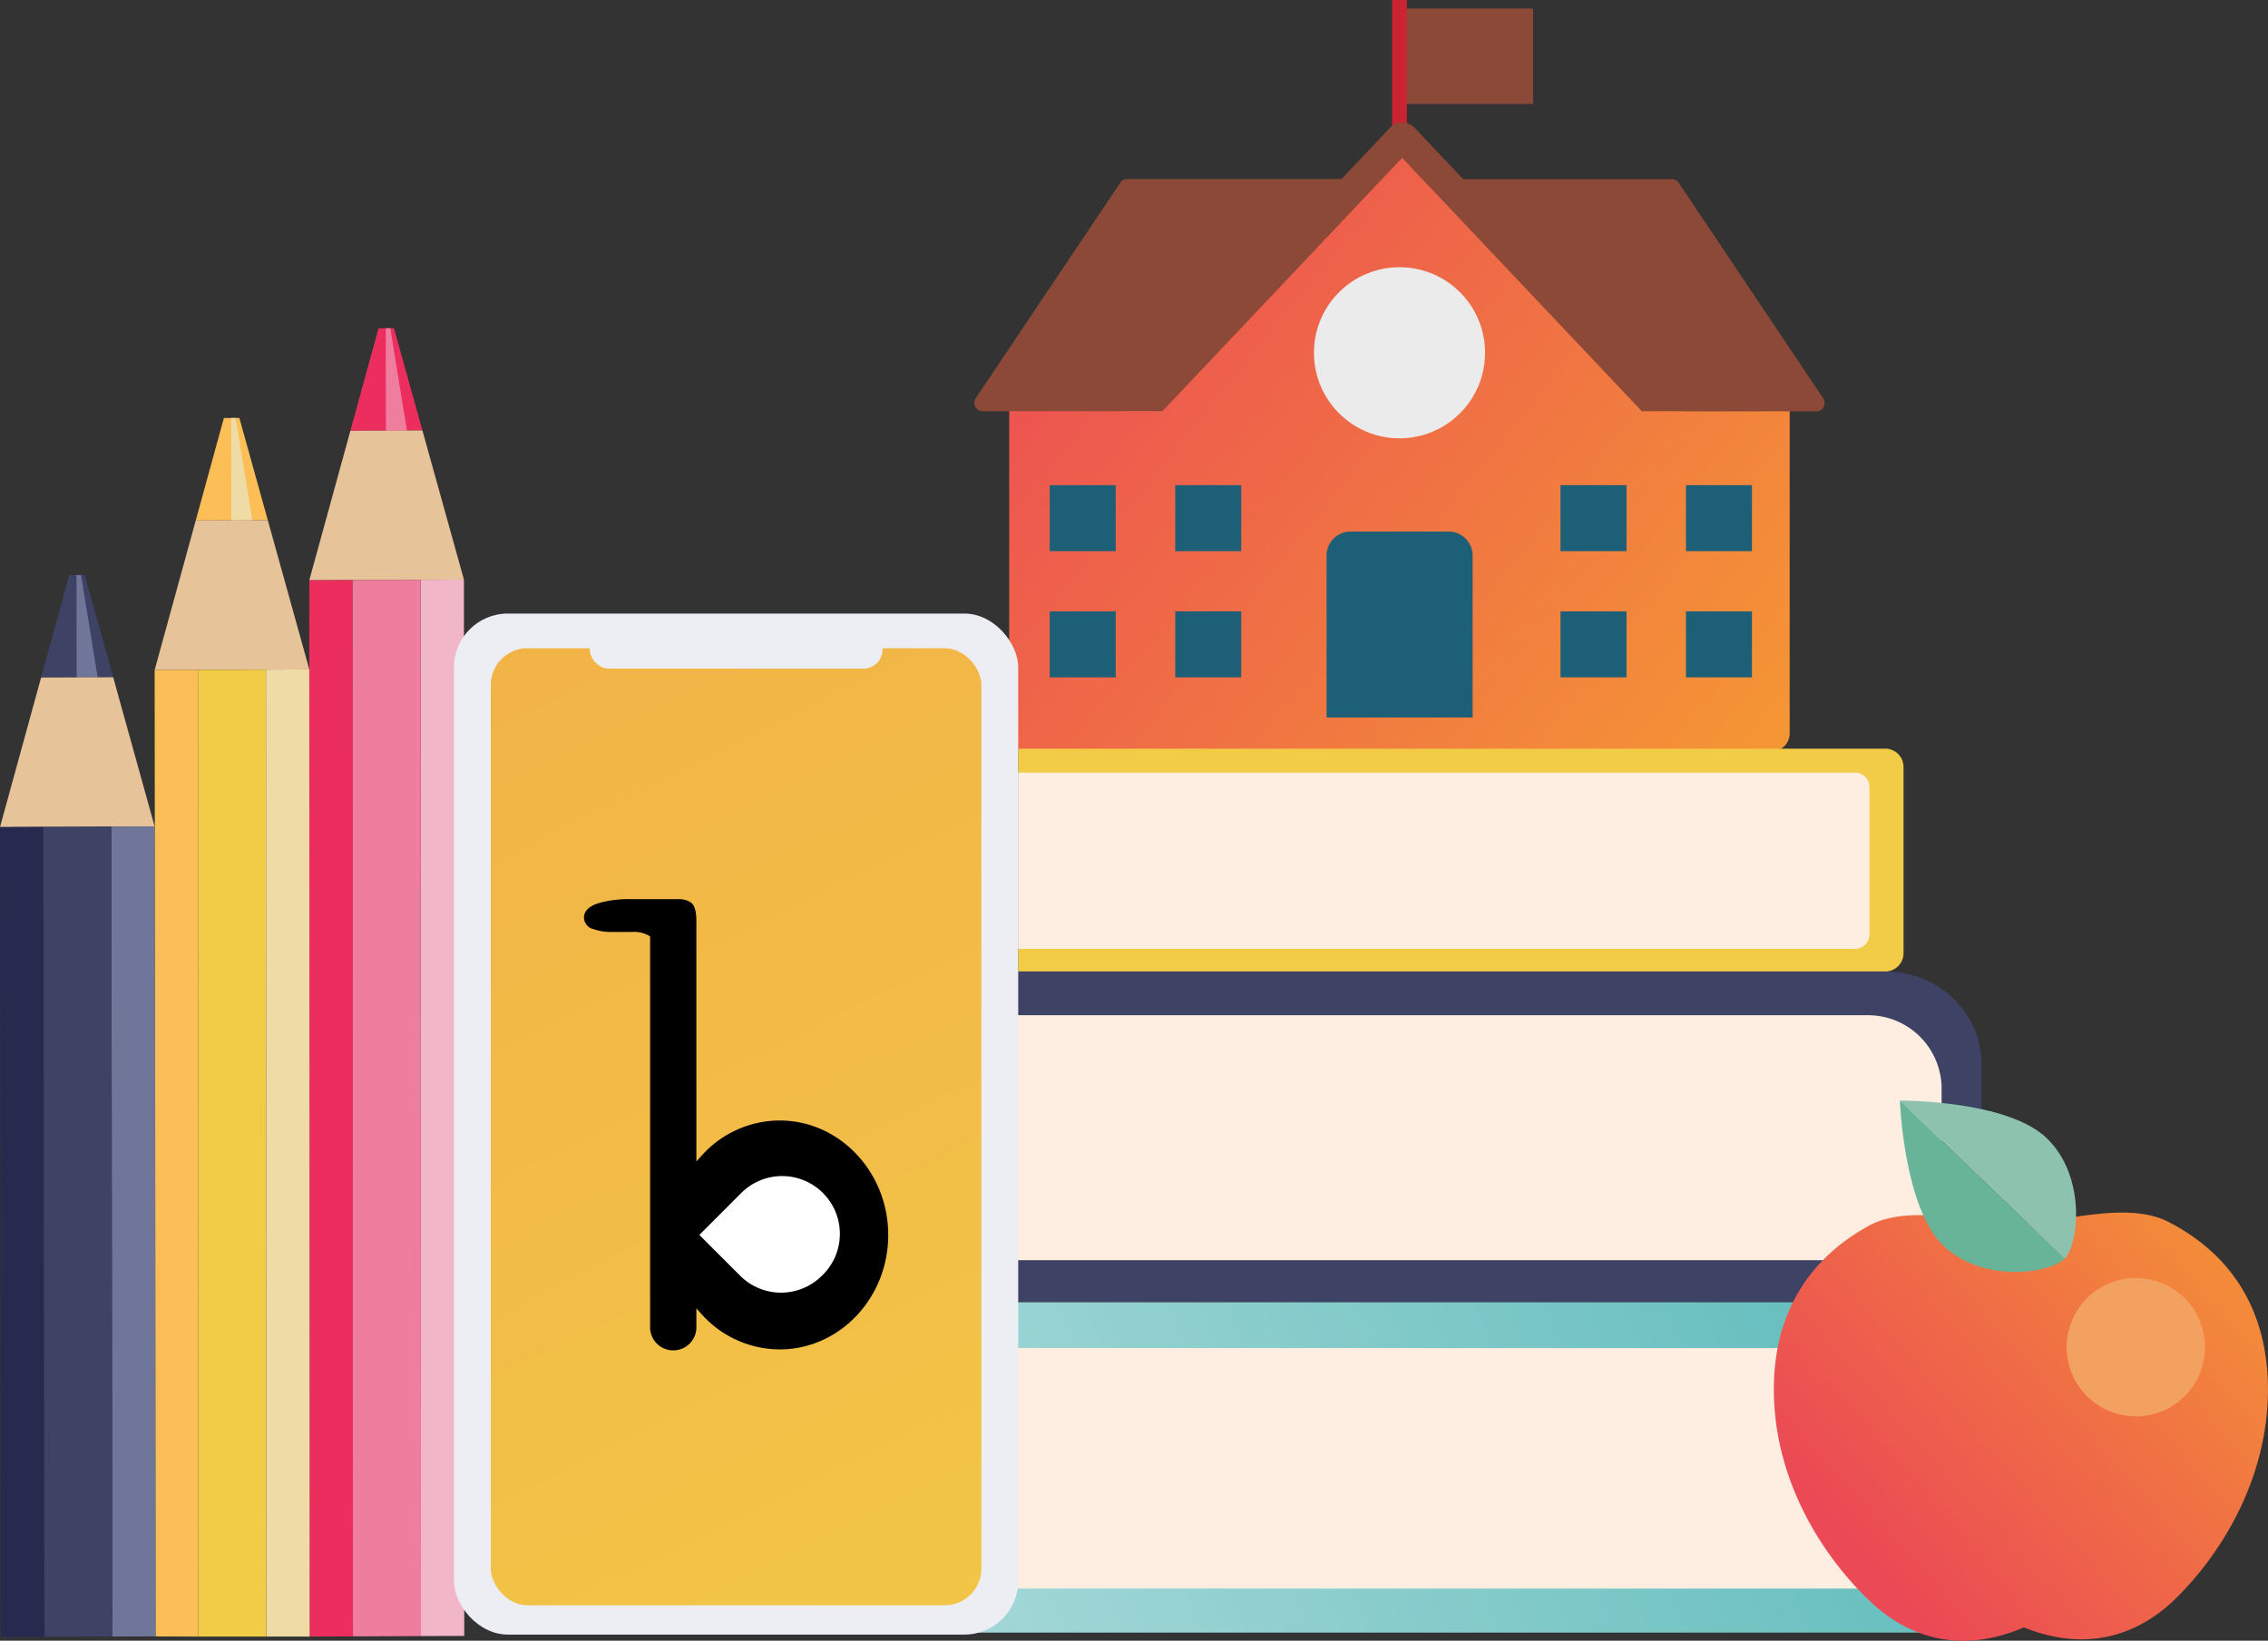
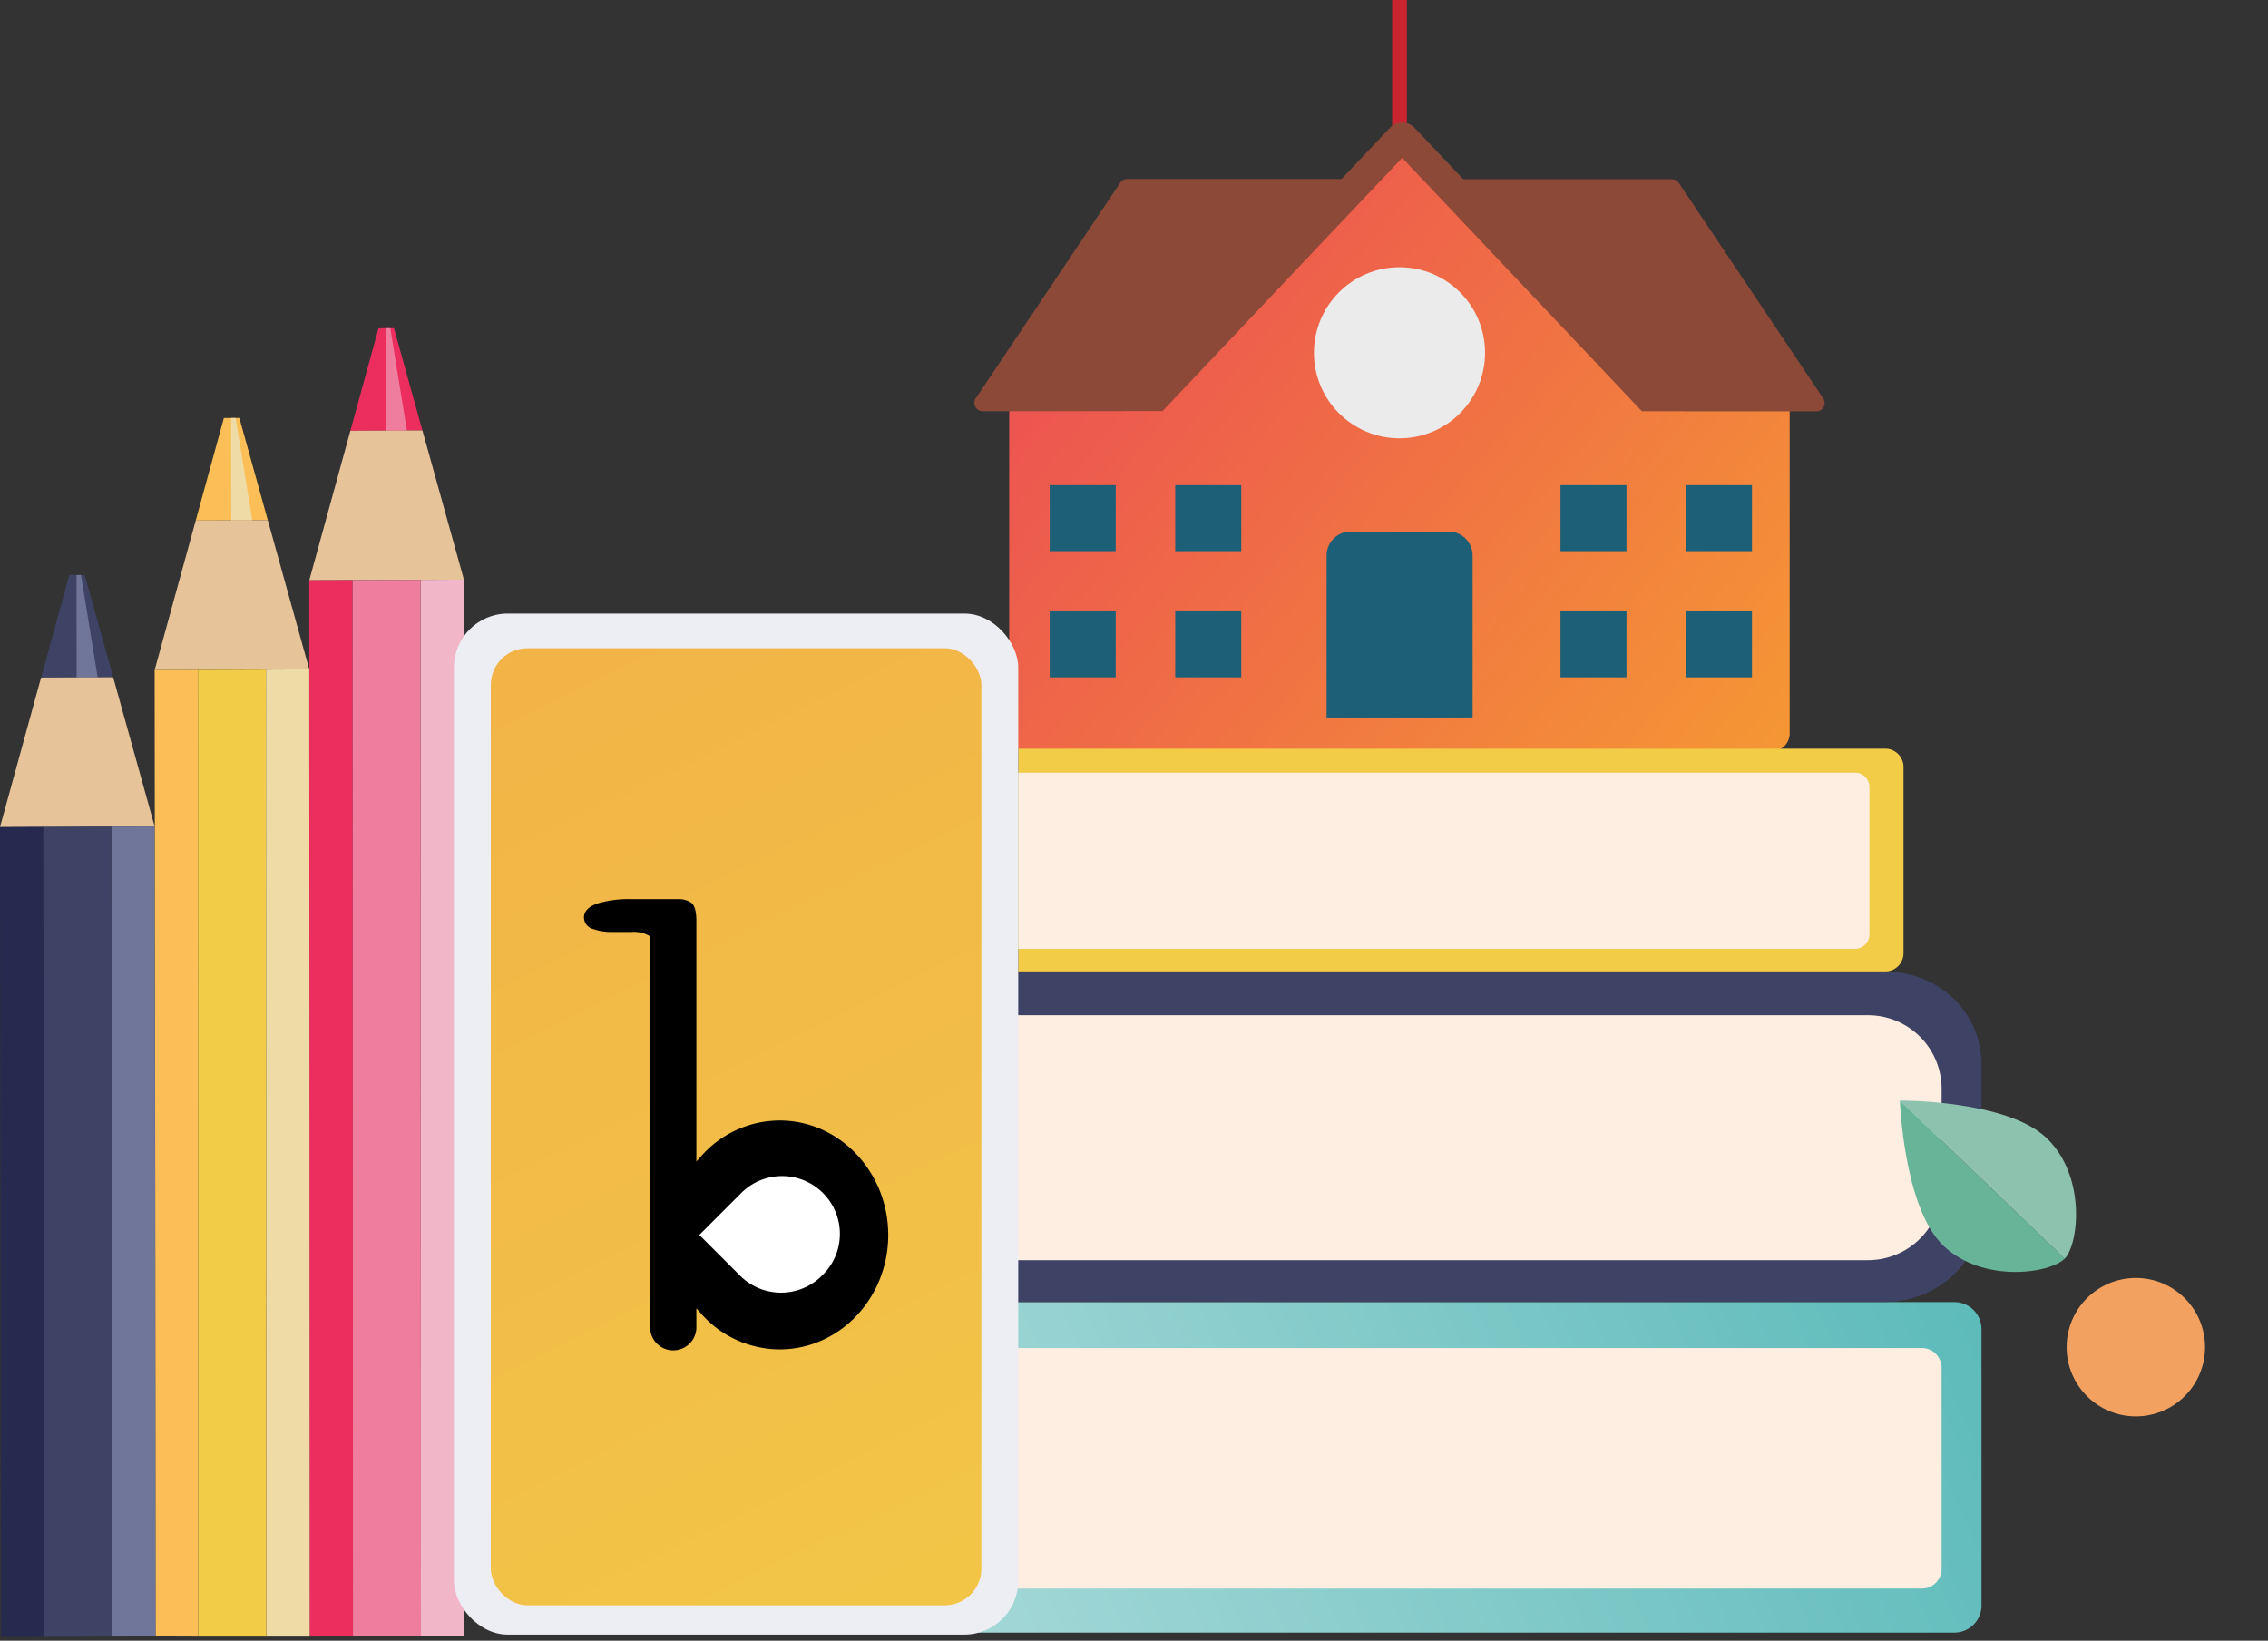
<svg xmlns="http://www.w3.org/2000/svg" xmlns:xlink="http://www.w3.org/1999/xlink" id="Layer_1" data-name="Layer 1" viewBox="0 0 543.67 393.33">
  <rect x="0" y="0" width="543.67" height="393.33" fill="#333333" stroke="none" />
  <defs>
    <style>.cls-1{fill:#8c4938;}.cls-2{fill:#c9242f;}.cls-3{fill:#c59b75;}.cls-4{fill:#c85975;}.cls-5{fill:url(#New_Gradient_Swatch_4);}.cls-6{fill:#1c5f76;}.cls-7{fill:#ebebec;}.cls-8{fill:#ec2e5f;}.cls-9{fill:#ef7d9d;}.cls-10{fill:#e7c399;}.cls-11{fill:#f2b6c9;}.cls-12{fill:#3e4265;}.cls-13{fill:#707699;}.cls-14{fill:#252a4e;}.cls-15{fill:#fcbf58;}.cls-16{fill:#efdba5;}.cls-17{fill:#f2cb47;}.cls-18{fill:#fdeee1;}.cls-19{fill:url(#New_Gradient_Swatch_11);}.cls-20{fill:url(#New_Gradient_Swatch_4-2);}.cls-21{fill:#f2a160;}.cls-22{fill:#8dc3ae;}.cls-23{fill:#68b498;}.cls-24{fill:#edeef4;}.cls-25{fill:url(#linear-gradient);}.cls-26{fill:#fff;}</style>
    <linearGradient id="New_Gradient_Swatch_4" x1="252.98" y1="150.02" x2="435.61" y2="298.25" gradientUnits="userSpaceOnUse">
      <stop offset="0" stop-color="#eb4955" />
      <stop offset="1" stop-color="#f59933" />
    </linearGradient>
    <linearGradient id="New_Gradient_Swatch_11" x1="-835.28" y1="386.51" x2="-566.87" y2="504.3" gradientTransform="matrix(-1, 0, 0, 1, -352.25, -94.16)" gradientUnits="userSpaceOnUse">
      <stop offset="0" stop-color="#58b9b8" />
      <stop offset="1" stop-color="#aadada" />
    </linearGradient>
    <linearGradient id="New_Gradient_Swatch_4-2" x1="-797.97" y1="466.63" x2="-898.11" y2="377.48" gradientTransform="matrix(-1, 0, 0, 1, -333.26, 0)" xlink:href="#New_Gradient_Swatch_4" />
    <linearGradient id="linear-gradient" x1="112.25" y1="139.46" x2="265.74" y2="451.84" gradientUnits="userSpaceOnUse">
      <stop offset="0" stop-color="#f2b247" />
      <stop offset="1" stop-color="#f2cb47" />
    </linearGradient>
  </defs>
  <title>education</title>
  <path class="cls-1" d="M289.21,137.07a2,2,0,0,0-1.68.89l-34.61,51.63a2,2,0,0,0,1.68,3.15h99.24V137.07Z" transform="translate(-18.99 -94.16)" />
  <path class="cls-1" d="M456,189.59,421.41,138a2,2,0,0,0-1.68-.89H353.84v55.67h100.5A2,2,0,0,0,456,189.59Z" transform="translate(-18.99 -94.16)" />
-   <rect class="cls-1" x="335.01" y="2.05" width="32.49" height="22.87" />
  <rect class="cls-2" x="333.71" width="3.54" height="59.09" />
  <polygon class="cls-3" points="410.64 106.25 347.88 39.92 410.64 106.25 410.64 106.25" />
  <polygon class="cls-3" points="333.17 30.7 272.42 94.89 333.17 30.7 333.17 30.7" />
  <path class="cls-4" d="M429.63,200.41a4.11,4.11,0,0,1-3,6.94h9.55Z" transform="translate(-18.99 -94.16)" />
  <path class="cls-4" d="M280.67,200.41l10.74-11.36-17.32,18.3h9.56A4.11,4.11,0,0,1,280.67,200.41Z" transform="translate(-18.99 -94.16)" />
  <path class="cls-1" d="M429.63,200.41l-62.76-66.33-8.73-9.23a4.13,4.13,0,0,0-6,0l-60.75,64.2-5.2,5.5a7.58,7.58,0,0,0,5.5,12.8H426.65A4.11,4.11,0,0,0,429.63,200.41Zm-133.51-6,56.51-59.71a3.46,3.46,0,0,1,5,0l56.5,59.71a3.46,3.46,0,0,1-2.52,5.85h-113A3.47,3.47,0,0,1,296.12,194.4Z" transform="translate(-18.99 -94.16)" />
  <path class="cls-5" d="M412.56,192.74,355.11,132l-.64.67-56.82,60.05H260.91V270a4.24,4.24,0,0,0,4.24,4.24H443.79A4.24,4.24,0,0,0,448,270V192.74Z" transform="translate(-18.99 -94.16)" />
  <path class="cls-6" d="M323.71,127.43h23.54a5.76,5.76,0,0,1,5.76,5.76V172a0,0,0,0,1,0,0H318a0,0,0,0,1,0,0V133.19A5.76,5.76,0,0,1,323.71,127.43Z" />
  <circle class="cls-7" cx="335.48" cy="84.57" r="20.51" />
  <rect class="cls-6" x="251.63" y="116.31" width="15.82" height="15.82" />
  <rect class="cls-6" x="281.72" y="116.31" width="15.82" height="15.82" />
  <rect class="cls-6" x="251.63" y="146.56" width="15.82" height="15.82" />
  <rect class="cls-6" x="281.72" y="146.56" width="15.82" height="15.82" />
  <rect class="cls-6" x="374.07" y="116.31" width="15.82" height="15.82" />
  <rect class="cls-6" x="404.15" y="116.31" width="15.82" height="15.82" />
  <rect class="cls-6" x="374.07" y="146.56" width="15.82" height="15.82" />
  <rect class="cls-6" x="404.15" y="146.56" width="15.82" height="15.82" />
  <polygon class="cls-8" points="90.74 78.69 94.44 78.68 101.26 103.19 83.99 103.27 90.74 78.69" />
  <polygon class="cls-9" points="92.48 78.69 93.56 78.68 97.55 103.21 92.51 103.23 92.48 78.69" />
  <polygon class="cls-10" points="74.14 139.11 83.99 103.27 92.51 103.23 92.51 103.23 94.77 103.22 101.26 103.19 111.21 138.95 103.15 138.99 103.15 138.99 92.67 139.03 92.67 139.03 74.14 139.11" />
  <polygon class="cls-8" points="74.14 139.11 84.53 139.07 84.61 392.29 74.22 392.33 74.14 139.11" />
  <polygon class="cls-11" points="111.21 138.95 111.29 392.18 100.91 392.22 100.82 139 111.21 138.95" />
  <polygon class="cls-9" points="100.82 139 100.91 392.22 84.61 392.29 84.53 139.07 100.82 139" />
  <polygon class="cls-12" points="16.6 137.86 20.31 137.84 27.13 162.36 9.85 162.43 16.6 137.86" />
  <polygon class="cls-13" points="18.34 137.85 19.42 137.85 23.41 162.37 18.37 162.4 18.34 137.85" />
  <polygon class="cls-10" points="0 198.28 9.85 162.43 18.37 162.4 18.37 162.4 20.63 162.39 27.13 162.36 37.07 198.12 29.01 198.15 29.01 198.15 18.54 198.2 18.54 198.2 0 198.28" />
  <polygon class="cls-14" points="0 198.28 10.39 198.23 10.65 392.4 0.26 392.45 0 198.28" />
  <polygon class="cls-13" points="37.07 198.12 37.34 392.29 26.95 392.33 26.68 198.16 37.07 198.12" />
  <polygon class="cls-12" points="26.68 198.16 26.95 392.33 10.65 392.4 10.39 198.23 26.68 198.16" />
  <polygon class="cls-15" points="53.67 100.21 57.38 100.2 64.2 124.71 46.92 124.78 53.67 100.21" />
  <polygon class="cls-16" points="55.41 100.2 56.49 100.2 60.48 124.73 55.45 124.75 55.41 100.2" />
  <polygon class="cls-10" points="37.07 160.63 46.92 124.78 55.45 124.75 55.45 124.75 57.71 124.74 64.2 124.71 74.14 160.47 66.08 160.51 66.08 160.51 55.61 160.55 55.61 160.55 37.07 160.63" />
  <polygon class="cls-15" points="37.07 160.63 47.46 160.59 47.54 392.34 37.34 392.3 37.07 160.63" />
  <polygon class="cls-16" points="74.14 160.47 74.23 392.34 63.84 392.34 63.76 160.52 74.14 160.47" />
  <polygon class="cls-17" points="63.76 160.52 63.84 392.34 47.54 392.34 47.46 160.59 63.76 160.52" />
  <path class="cls-17" d="M244.08,179.48H451.92a4.38,4.38,0,0,1,4.38,4.38v44.65a4.38,4.38,0,0,1-4.38,4.38H244.08a0,0,0,0,1,0,0V179.48a0,0,0,0,1,0,0Z" />
  <path class="cls-18" d="M244.08,185.22H444.66a3.47,3.47,0,0,1,3.47,3.47V224a3.47,3.47,0,0,1-3.47,3.47H244.08a0,0,0,0,1,0,0V185.22A0,0,0,0,1,244.08,185.22Z" />
  <path class="cls-19" d="M225.4,312.15H468.49a6.5,6.5,0,0,1,6.5,6.5v66.23a6.5,6.5,0,0,1-6.5,6.5H225.4a0,0,0,0,1,0,0V312.15A0,0,0,0,1,225.4,312.15Z" />
  <path class="cls-18" d="M225.45,323.17H460.7a4.73,4.73,0,0,1,4.73,4.73v48.2a4.73,4.73,0,0,1-4.73,4.73H225.45a0,0,0,0,1,0,0V323.17A0,0,0,0,1,225.45,323.17Z" />
  <path class="cls-12" d="M470.59,406.28H244.44V327.05H470.59c13.42,0,23.39,10,23.39,22.28V384C494,396.31,484,406.28,470.59,406.28Z" transform="translate(-18.99 -94.16)" />
  <path class="cls-18" d="M466.79,396.26H244.44V337.54H466.79a17.63,17.63,0,0,1,17.63,17.63v23.46A17.63,17.63,0,0,1,466.79,396.26Z" transform="translate(-18.99 -94.16)" />
-   <path class="cls-20" d="M467.13,387.93c9.79-5.3,25.71-.43,35.8-.36,10.08-.32,25.87-5.58,35.79-.52,14.35,7.33,23.69,20.24,23.93,39.54.18,14.49-4.94,28.41-12.93,39.88A78.45,78.45,0,0,1,540.93,477c-9.76,9.78-22.39,13.1-36.81,7.3-14.28,6.15-27,3.15-37-6.39a78.33,78.33,0,0,1-9-10.29c-8.27-11.27-13.73-25.06-13.91-39.55C443.94,408.75,453,395.61,467.13,387.93Z" transform="translate(-18.99 -94.16)" />
  <circle class="cls-21" cx="511.99" cy="322.96" r="16.59" />
  <path class="cls-22" d="M509.6,367c9.5,9.11,7.74,25.36,4.32,28.92L474.42,358S500.09,357.84,509.6,367Z" transform="translate(-18.99 -94.16)" />
  <path class="cls-23" d="M513.92,395.88c-3.42,3.57-19.57,6-29.08-3.09S474.42,358,474.42,358Z" transform="translate(-18.99 -94.16)" />
  <rect class="cls-24" x="108.82" y="147.09" width="135.26" height="244.77" rx="12.9" ry="12.9" />
  <rect class="cls-25" x="117.65" y="155.4" width="117.6" height="229.44" rx="8.79" ry="8.79" />
-   <rect class="cls-24" x="141.37" y="150.51" width="70.17" height="9.78" rx="4.56" ry="4.56" />
  <circle class="cls-26" cx="184.39" cy="298.41" r="18.78" />
  <path d="M205.91,362.78a25.15,25.15,0,0,0-18.83,8.54l-1.16,1.29V315c0-2.49-.47-4-1.42-4.54a5,5,0,0,0-2.58-.74H170.4a26.09,26.09,0,0,0-8.08,1c-2.19.73-3.34,1.9-3.34,3.38a2.9,2.9,0,0,0,2.3,2.81,13,13,0,0,0,4.26.68h4.86a7.33,7.33,0,0,1,4.15.88l.28.2v93.43a5.55,5.55,0,1,0,11.09,0v-4.29l1.16,1.29a25.15,25.15,0,0,0,18.83,8.55c14.33,0,26-12.3,26-27.41S220.24,362.78,205.91,362.78ZM216,400a13.86,13.86,0,0,1-19.58,0l-9.79-9.79,9.79-9.79A13.85,13.85,0,1,1,216,400Z" transform="translate(-18.99 -94.16)" />
</svg>